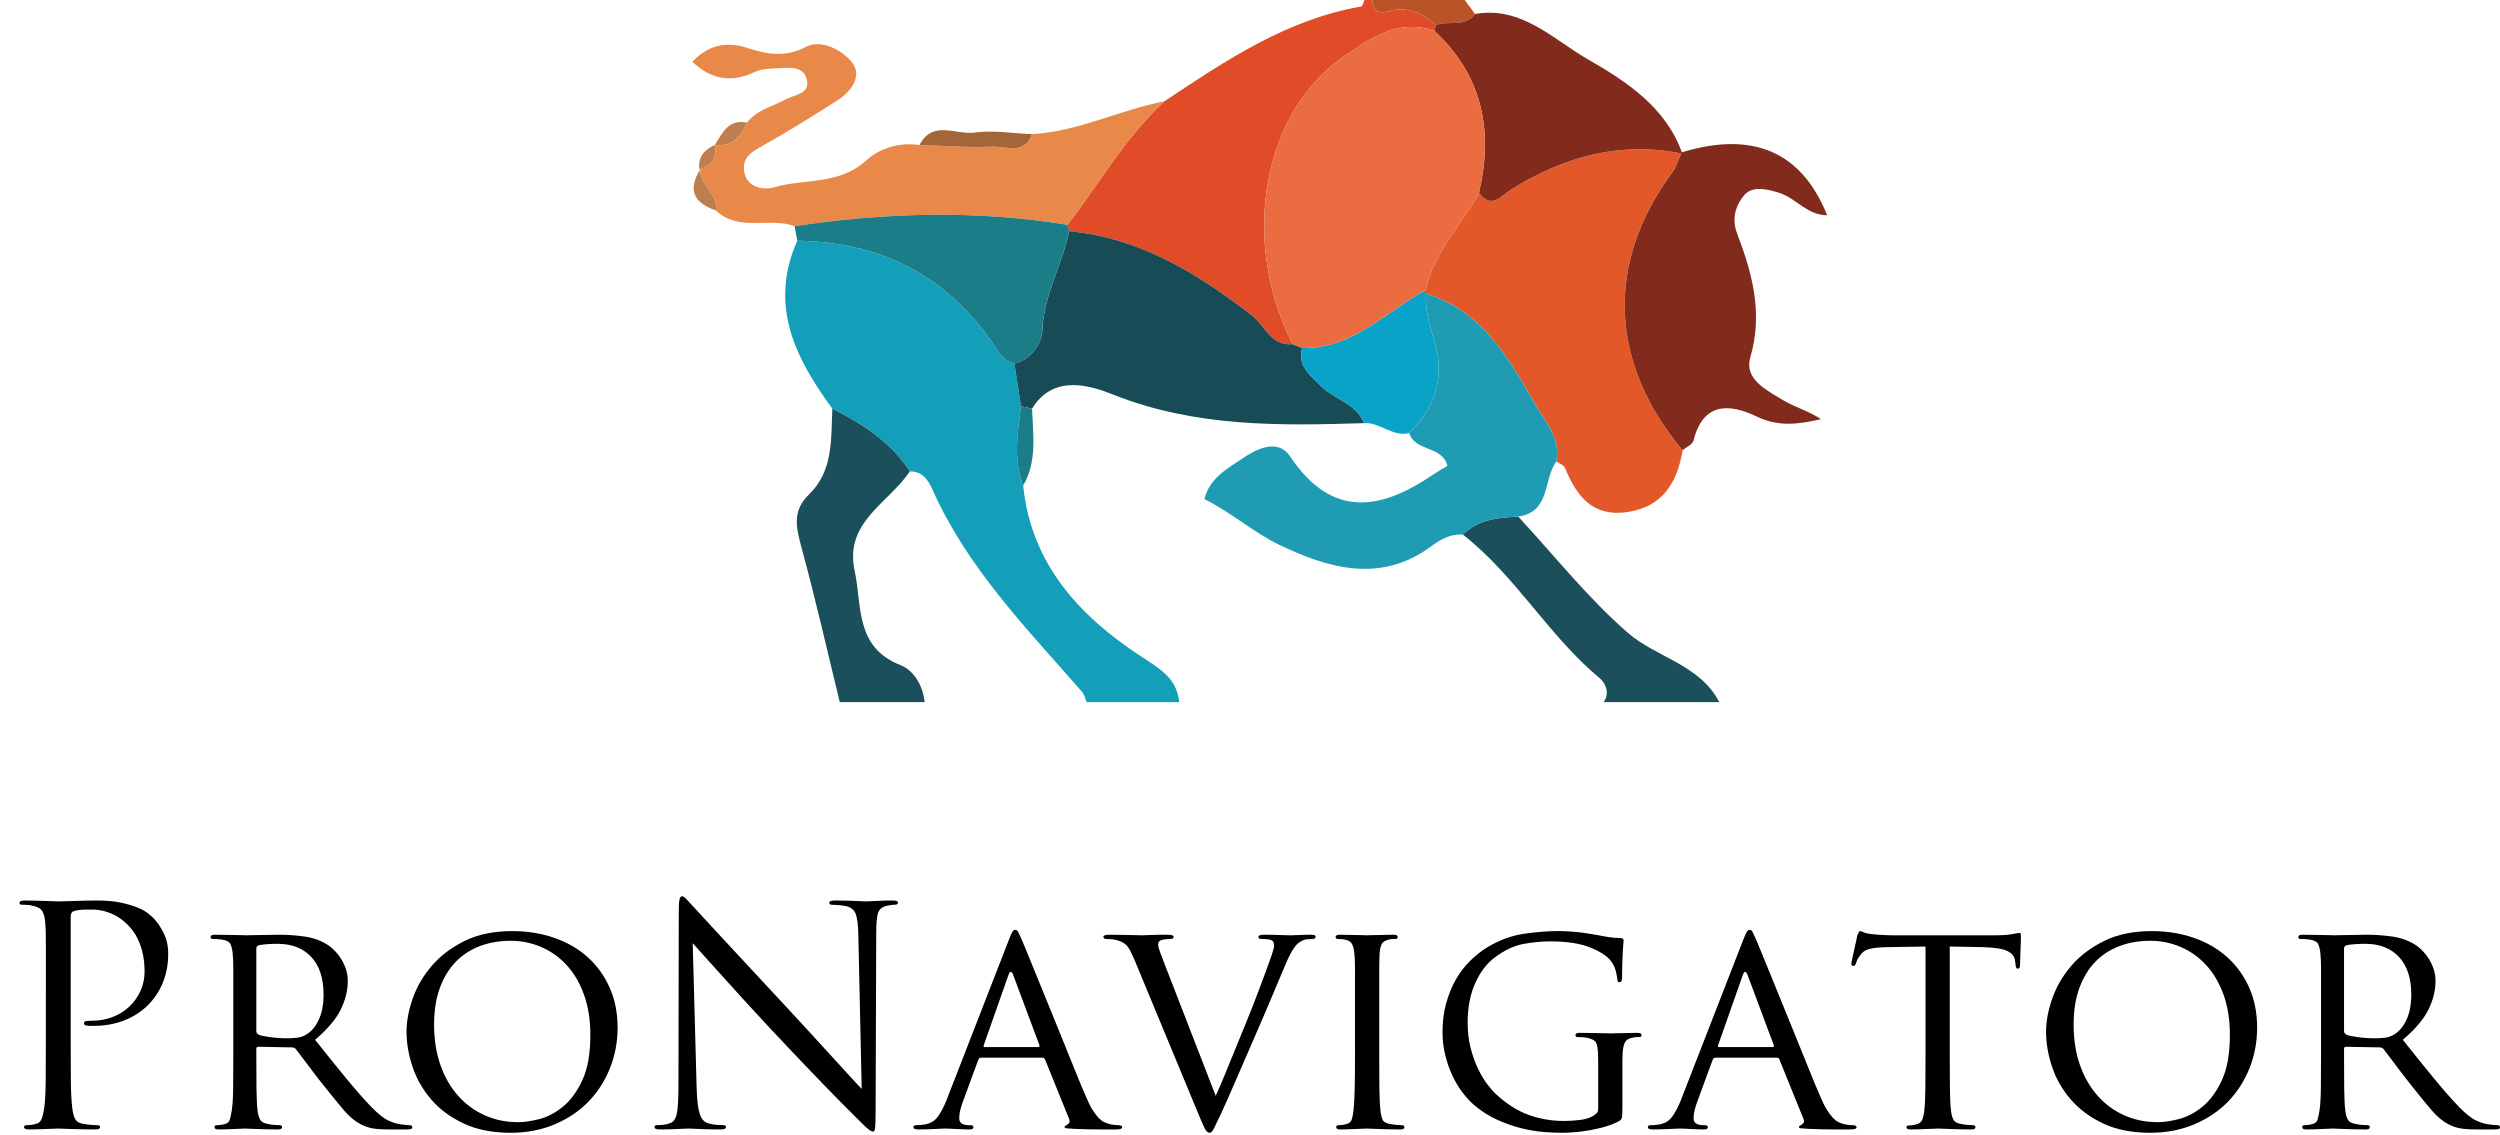
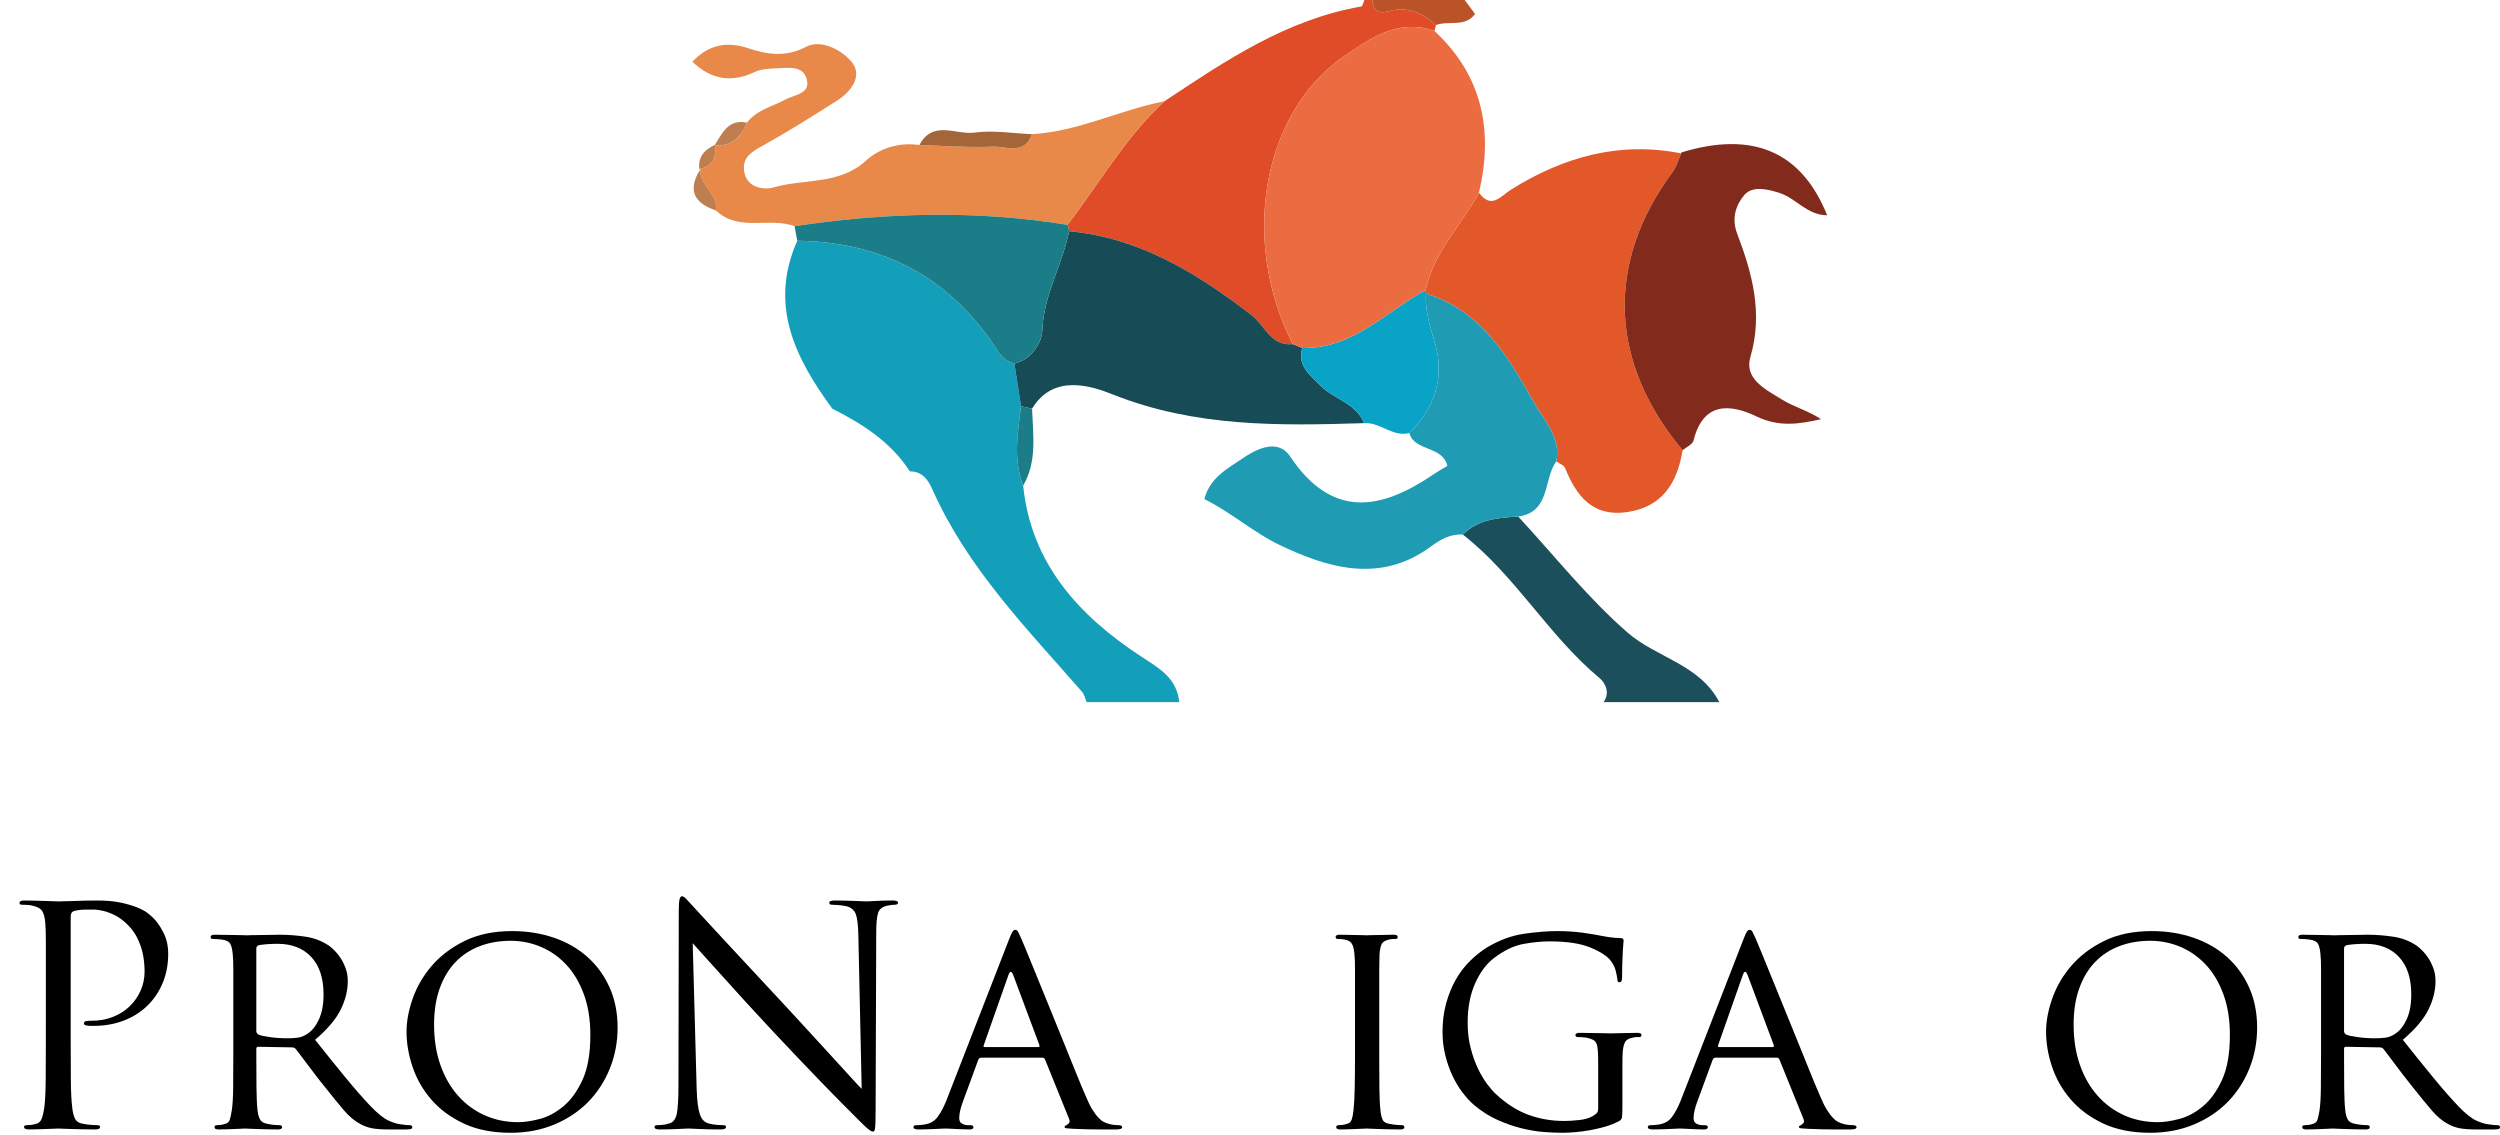
<svg xmlns="http://www.w3.org/2000/svg" version="1.1" id="Layer_1" x="0px" y="0px" width="163px" height="74px" viewBox="0 0 163 74" enable-background="new 0 0 163 74">
  <path fill="#139FB9" d="M54.269,26.648c-2.424-3.302-4.152-6.75-2.288-10.95c5.286,0.072,9.545,2.158,12.619,6.501&#13;&#10; c0.433,0.611,0.711,1.319,1.539,1.5c0.144,0.929,0.288,1.859,0.432,2.788c-0.218,1.732-0.519,3.466,0.139,5.174&#13;&#10; c0.518,5.097,3.649,8.483,7.647,11.112c1.249,0.821,2.364,1.418,2.53,3.004h-6.036c-0.099-0.226-0.149-0.495-0.304-0.672&#13;&#10; c-3.611-4.136-7.485-8.078-9.759-13.203c-0.286-0.643-0.664-1.171-1.465-1.167C58.085,28.821,56.249,27.645,54.269,26.648" />
  <path fill="#E04C27" d="M75.919,6.604c3.991-2.656,7.969-5.337,12.836-6.181C88.845,0.407,88.893,0.146,88.96,0h0.503&#13;&#10; c0.082,0.702,0.379,0.934,1.131,0.722c1.163-0.327,2.164,0.127,3.029,0.913c-0.028,0.128-0.059,0.257-0.095,0.384&#13;&#10; c-2.336-0.836-4.192,0.474-5.876,1.633c-5.311,3.656-6.835,11.952-3.368,18.785c-1.428,0.149-1.817-1.224-2.674-1.883&#13;&#10; c-3.562-2.741-7.295-5.049-11.907-5.479c-0.005-0.147-0.042-0.286-0.111-0.416C71.683,11.959,73.368,8.942,75.919,6.604" />
-   <path fill="#1C4F5C" d="M59.322,30.735c-1.376,2.063-4.284,3.297-3.599,6.473c0.492,2.274,0.003,4.993,2.994,6.159&#13;&#10; c0.855,0.333,1.463,1.33,1.569,2.41h-5.533c-0.827-3.379-1.592-6.774-2.508-10.127c-0.351-1.284-0.59-2.36,0.505-3.417&#13;&#10; c1.59-1.535,1.427-3.608,1.518-5.585C56.249,27.645,58.084,28.821,59.322,30.735" />
  <path fill="#1C4F5C" d="M104.554,45.777c0.439-0.609,0.109-1.255-0.263-1.564c-3.335-2.777-5.48-6.679-8.91-9.356&#13;&#10; c1.002-1.006,2.301-1.102,3.607-1.178c2.362,2.551,4.54,5.314,7.149,7.581c1.86,1.617,4.678,2.054,5.962,4.517H104.554z" />
  <path fill="#BB5328" d="M93.624,1.636c-0.866-0.787-1.867-1.241-3.03-0.914C89.842,0.934,89.545,0.702,89.463,0h6.036&#13;&#10; c0.226,0.304,0.451,0.608,0.674,0.911C95.511,1.813,94.451,1.315,93.624,1.636" />
  <path fill="#E35829" d="M109.704,29.355c-0.342,2.113-1.301,3.689-3.604,4.032c-2.25,0.335-3.313-1.034-4.056-2.868&#13;&#10; c-0.078-0.192-0.377-0.293-0.574-0.437c0.321-1.543-0.786-2.664-1.416-3.777c-1.689-2.98-3.443-6.048-7.079-7.165l-0.015-0.234&#13;&#10; c0.51-2.468,2.33-4.22,3.47-6.343c0.807,1.121,1.434,0.209,2.086-0.199c3.439-2.149,7.109-3.176,11.172-2.348l-0.042-0.083&#13;&#10; c-0.206,0.447-0.343,0.945-0.629,1.333C104.681,17.143,104.919,23.641,109.704,29.355" />
  <path fill="#1F9CB4" d="M92.975,19.141c3.637,1.117,5.391,4.185,7.079,7.165c0.631,1.113,1.738,2.233,1.417,3.777&#13;&#10; c-0.861,1.176-0.358,3.293-2.482,3.597c-1.306,0.075-2.605,0.171-3.607,1.177c-0.806-0.064-1.479,0.324-2.069,0.762&#13;&#10; c-3.332,2.479-6.809,1.389-9.916-0.101c-1.642-0.788-3.164-2.136-4.87-2.974c0.331-1.389,1.561-2.028,2.483-2.652&#13;&#10; c0.727-0.491,2.247-1.414,3.107-0.132c2.735,4.082,5.91,3.515,9.37,1.153c0.27-0.185,0.558-0.343,0.88-0.539&#13;&#10; c-0.31-1.331-2.124-0.911-2.483-2.138c1.64-1.606,2.309-3.585,1.702-5.763C93.276,21.36,92.898,20.307,92.975,19.141" />
  <path fill="#822B1D" d="M109.704,29.355c-4.785-5.715-5.023-12.213-0.687-18.089c0.286-0.388,0.423-0.886,0.629-1.333&#13;&#10; c4.622-1.406,7.812-0.067,9.484,4.103c-1.301-0.008-2.017-1.085-3.043-1.432c-0.794-0.269-1.826-0.519-2.358,0.112&#13;&#10; c-0.509,0.605-0.867,1.464-0.466,2.518c0.979,2.578,1.701,5.186,0.861,8.046c-0.423,1.444,1.04,2.137,2.066,2.774&#13;&#10; c0.783,0.486,1.718,0.725,2.54,1.276c-1.435,0.327-2.747,0.526-4.201-0.176c-1.736-0.838-3.488-0.956-4.111,1.569&#13;&#10; C110.356,28.978,109.95,29.148,109.704,29.355" />
-   <path fill="#822B1D" d="M109.688,10.017c-4.063-0.829-7.733,0.199-11.173,2.348c-0.651,0.407-1.279,1.319-2.085,0.199&#13;&#10; c0.946-4.041,0.234-7.626-2.902-10.544c0.035-0.128,0.067-0.256,0.095-0.385c0.827-0.32,1.887,0.178,2.55-0.723&#13;&#10; c3.029-0.542,5.128,1.678,7.334,2.943C105.957,5.26,108.635,6.969,109.688,10.017" />
  <path fill="#174B56" d="M69.702,15.074c4.613,0.431,8.347,2.739,11.908,5.479c0.857,0.66,1.246,2.033,2.675,1.884&#13;&#10; c0.208,0.084,0.415,0.168,0.622,0.252c-0.329,1.167,0.485,1.739,1.179,2.443c0.887,0.902,2.332,1.146,2.854,2.457&#13;&#10; c-5.543,0.175-11.018,0.263-16.373-1.866c-1.412-0.562-3.886-1.378-5.276,0.922c-0.24-0.053-0.48-0.106-0.72-0.158&#13;&#10; c-0.144-0.93-0.288-1.859-0.434-2.788c1.148-0.248,1.794-1.411,1.82-2.128C68.041,19.229,69.269,17.271,69.702,15.074" />
  <path fill="#09A3C7" d="M88.94,27.589c-0.522-1.311-1.967-1.555-2.854-2.457c-0.694-0.704-1.508-1.276-1.179-2.443&#13;&#10; c3.307,0.064,5.441-2.369,8.053-3.783l0.015,0.234c-0.077,1.166,0.3,2.22,0.611,3.332c0.607,2.178-0.062,4.158-1.702,5.763&#13;&#10; C90.794,28.511,89.984,27.517,88.94,27.589" />
  <path fill="#1B7D88" d="M66.571,26.487c0.24,0.053,0.48,0.105,0.72,0.158c0.058,1.701,0.342,3.428-0.58,5.016&#13;&#10; C66.051,29.953,66.353,28.219,66.571,26.487" />
  <path fill="#E88949" d="M75.919,6.604c-2.551,2.338-4.236,5.355-6.325,8.055c-5.933-0.967-11.863-0.805-17.789,0.088&#13;&#10; c-1.655-0.616-3.635,0.399-5.128-1.025c0.178-1.09-1.085-1.636-1.013-2.686l-0.071-0.009c0.85-0.198,1.138-0.759,1.022-1.581&#13;&#10; c0,0-0.021,0.025-0.02,0.025c1.114,0.095,1.712-0.547,2.107-1.476c0.635-0.836,1.65-1.038,2.506-1.505&#13;&#10; c0.604-0.329,1.679-0.365,1.379-1.369c-0.259-0.872-1.225-0.693-1.959-0.667C50.146,4.471,49.619,4.5,49.196,4.7&#13;&#10; c-1.532,0.728-2.856,0.468-4.054-0.675c1.01-1.069,2.172-1.357,3.604-0.892c1.249,0.406,2.447,0.634,3.821-0.087&#13;&#10; c0.981-0.514,2.359,0.237,2.981,1.017c0.704,0.886-0.044,1.906-0.965,2.493c-1.586,1.01-3.183,2.012-4.825,2.927&#13;&#10; c-0.697,0.389-1.346,0.733-1.248,1.627c0.13,1.18,1.357,1.278,1.92,1.112c2.001-0.59,4.27-0.135,6.044-1.758&#13;&#10; c0.869-0.795,2.157-1.209,3.472-1.006c1.588,0.046,3.179,0.175,4.761,0.104c0.888-0.04,2.087,0.581,2.582-0.815&#13;&#10; C70.301,8.578,73.005,7.167,75.919,6.604" />
  <path fill="#1B7D88" d="M51.805,14.747c5.926-0.894,11.856-1.055,17.79-0.088c0.066,0.13,0.104,0.269,0.108,0.416&#13;&#10; c-0.434,2.195-1.662,4.154-1.746,6.496c-0.026,0.717-0.673,1.88-1.82,2.128c-0.826-0.181-1.104-0.889-1.537-1.5&#13;&#10; c-3.074-4.344-7.334-6.43-12.619-6.501C51.922,15.382,51.864,15.064,51.805,14.747" />
  <path fill="#BF7E50" d="M48.702,7.995c-0.396,0.93-0.993,1.571-2.107,1.476C47.091,8.684,47.478,7.743,48.702,7.995" />
  <path fill="#BF7E50" d="M45.664,11.036c-0.072,1.05,1.191,1.596,1.013,2.686C45.242,13.241,44.808,12.382,45.664,11.036" />
  <path fill="#BF7E50" d="M46.615,9.446c0.116,0.822-0.172,1.382-1.021,1.581C45.502,10.222,45.933,9.752,46.615,9.446" />
  <path fill="#A46638" d="M67.289,8.747c-0.495,1.396-1.694,0.776-2.583,0.815c-1.582,0.071-3.172-0.058-4.76-0.104&#13;&#10; c0.865-1.664,2.392-0.647,3.595-0.814C64.762,8.475,66.038,8.697,67.289,8.747" />
  <path fill="#EB6C40" d="M92.96,18.906c-2.612,1.414-4.746,3.847-8.053,3.783c-0.207-0.084-0.414-0.168-0.622-0.252&#13;&#10; c-3.468-6.833-1.944-15.129,3.367-18.785c1.683-1.159,3.54-2.47,5.876-1.633c3.137,2.918,3.849,6.503,2.903,10.544&#13;&#10; C95.29,14.687,93.47,16.438,92.96,18.906" />
  <path d="M2.99,64.438v-1.876v-1.165c0-0.302-0.003-0.542-0.01-0.72s-0.016-0.346-0.029-0.504c-0.027-0.342-0.092-0.599-0.198-0.77&#13;&#10; c-0.105-0.171-0.323-0.289-0.651-0.355C2.023,59.021,1.914,59.006,1.776,59c-0.138-0.007-0.254-0.011-0.346-0.011&#13;&#10; c-0.105,0-0.158-0.039-0.158-0.118c0-0.105,0.106-0.158,0.316-0.158c0.224,0,0.458,0.003,0.701,0.01&#13;&#10; c0.244,0.007,0.474,0.013,0.691,0.02c0.218,0.007,0.402,0.013,0.553,0.019c0.151,0.007,0.247,0.01,0.287,0.01&#13;&#10; c0.223,0,0.579-0.01,1.066-0.029c0.486-0.02,0.96-0.03,1.421-0.03c0.619,0,1.142,0.046,1.57,0.138&#13;&#10; c0.427,0.092,0.786,0.198,1.076,0.316c0.289,0.119,0.514,0.24,0.671,0.365c0.158,0.126,0.277,0.227,0.356,0.306&#13;&#10; c0.223,0.211,0.444,0.524,0.661,0.938c0.218,0.415,0.326,0.886,0.326,1.412c0,0.698-0.122,1.336-0.365,1.915&#13;&#10; c-0.244,0.58-0.583,1.076-1.017,1.491c-0.434,0.415-0.948,0.734-1.54,0.958c-0.593,0.223-1.238,0.335-1.935,0.335H5.893&#13;&#10; c-0.079,0-0.145-0.006-0.198-0.019c-0.053,0-0.102-0.01-0.148-0.03s-0.069-0.056-0.069-0.108c0-0.08,0.036-0.129,0.109-0.149&#13;&#10; c0.072-0.019,0.214-0.029,0.424-0.029c0.474,0,0.921-0.082,1.343-0.247c0.421-0.164,0.783-0.391,1.086-0.681&#13;&#10; c0.302-0.289,0.543-0.629,0.72-1.017c0.178-0.388,0.267-0.813,0.267-1.273c0-0.159-0.01-0.356-0.03-0.593&#13;&#10; c-0.019-0.237-0.066-0.494-0.138-0.77c-0.072-0.277-0.181-0.559-0.326-0.849c-0.145-0.289-0.348-0.566-0.611-0.829&#13;&#10; c-0.264-0.264-0.531-0.464-0.8-0.603c-0.27-0.138-0.527-0.236-0.77-0.296c-0.244-0.059-0.464-0.089-0.662-0.089H5.616&#13;&#10; c-0.171,0-0.332,0.01-0.483,0.03c-0.152,0.02-0.274,0.049-0.366,0.089c-0.105,0.039-0.158,0.164-0.158,0.375v8.115&#13;&#10; c0,0.948,0.004,1.794,0.01,2.537c0.007,0.744,0.036,1.326,0.089,1.748c0.026,0.289,0.086,0.533,0.178,0.73&#13;&#10; c0.092,0.198,0.289,0.316,0.592,0.356c0.145,0.026,0.306,0.046,0.484,0.059c0.177,0.013,0.312,0.02,0.404,0.02&#13;&#10; c0.106,0,0.159,0.039,0.159,0.118c0,0.105-0.106,0.158-0.316,0.158c-0.277,0-0.553-0.003-0.83-0.01&#13;&#10; c-0.276-0.006-0.53-0.013-0.76-0.02c-0.23-0.006-0.421-0.013-0.572-0.019c-0.152-0.007-0.241-0.01-0.267-0.01&#13;&#10; c-0.013,0-0.092,0.003-0.237,0.01c-0.145,0.006-0.316,0.013-0.513,0.019c-0.198,0.007-0.402,0.014-0.612,0.02&#13;&#10; c-0.211,0.007-0.389,0.01-0.533,0.01c-0.211,0-0.316-0.053-0.316-0.158c0-0.079,0.052-0.118,0.157-0.118&#13;&#10; c0.093,0,0.191-0.007,0.297-0.02c0.105-0.013,0.204-0.033,0.296-0.059c0.197-0.04,0.332-0.158,0.404-0.356&#13;&#10; c0.073-0.197,0.129-0.441,0.168-0.73c0.053-0.422,0.082-1.004,0.089-1.748c0.007-0.743,0.01-1.589,0.01-2.537V64.438z" />
  <path d="M15.212,65.801v-1.579v-0.988c0-0.263-0.004-0.47-0.01-0.621c-0.007-0.152-0.017-0.293-0.03-0.425&#13;&#10; c-0.026-0.289-0.079-0.507-0.158-0.652c-0.079-0.145-0.263-0.237-0.552-0.276c-0.067-0.013-0.162-0.023-0.287-0.03&#13;&#10; c-0.125-0.006-0.227-0.009-0.306-0.009c-0.092,0-0.138-0.046-0.138-0.139c0-0.092,0.092-0.138,0.276-0.138&#13;&#10; c0.198,0,0.412,0.003,0.642,0.01c0.23,0.007,0.444,0.01,0.642,0.01c0.197,0,0.368,0.003,0.513,0.009&#13;&#10; c0.144,0.007,0.23,0.01,0.257,0.01c0.039,0,0.151-0.003,0.335-0.01c0.184-0.006,0.388-0.009,0.612-0.009s0.451-0.003,0.682-0.01&#13;&#10; c0.23-0.007,0.411-0.01,0.543-0.01c0.552,0,1.115,0.043,1.687,0.128c0.573,0.086,1.09,0.287,1.551,0.603&#13;&#10; c0.105,0.078,0.227,0.187,0.365,0.325c0.138,0.139,0.27,0.306,0.395,0.504c0.125,0.198,0.23,0.418,0.316,0.661&#13;&#10; c0.085,0.244,0.128,0.511,0.128,0.8c0,0.619-0.155,1.241-0.464,1.866c-0.31,0.625-0.866,1.28-1.668,1.964&#13;&#10; c0.711,0.896,1.369,1.712,1.974,2.449c0.606,0.737,1.158,1.369,1.659,1.895c0.46,0.474,0.842,0.78,1.145,0.918&#13;&#10; c0.303,0.139,0.566,0.221,0.79,0.247c0.171,0.027,0.302,0.043,0.394,0.049c0.093,0.007,0.165,0.011,0.218,0.011&#13;&#10; c0.105,0,0.158,0.046,0.158,0.138c0,0.053-0.03,0.089-0.089,0.108c-0.059,0.02-0.168,0.03-0.326,0.03H25.38&#13;&#10; c-0.501,0-0.878-0.027-1.135-0.079c-0.257-0.052-0.497-0.138-0.721-0.257c-0.382-0.197-0.747-0.5-1.096-0.908&#13;&#10; c-0.349-0.408-0.773-0.928-1.273-1.56c-0.185-0.224-0.369-0.457-0.553-0.701c-0.184-0.244-0.359-0.474-0.523-0.691&#13;&#10; c-0.165-0.217-0.316-0.418-0.454-0.602c-0.139-0.184-0.254-0.336-0.346-0.454c-0.066-0.066-0.145-0.099-0.237-0.099l-2.211-0.04&#13;&#10; c-0.079,0-0.119,0.047-0.119,0.139v0.395c0,0.816,0.003,1.537,0.01,2.162s0.03,1.109,0.069,1.451&#13;&#10; c0.026,0.25,0.082,0.451,0.168,0.602c0.086,0.152,0.26,0.247,0.523,0.287c0.119,0.026,0.257,0.046,0.415,0.059&#13;&#10; c0.158,0.013,0.276,0.02,0.356,0.02c0.091,0,0.138,0.046,0.138,0.138c0,0.092-0.093,0.138-0.277,0.138&#13;&#10; c-0.237,0-0.477-0.003-0.72-0.01c-0.245-0.007-0.468-0.013-0.672-0.02s-0.375-0.013-0.513-0.019&#13;&#10; c-0.139-0.007-0.214-0.011-0.227-0.011c-0.264,0.014-0.484,0.023-0.662,0.03c-0.177,0.007-0.365,0.013-0.563,0.02&#13;&#10; c-0.197,0.007-0.362,0.01-0.493,0.01c-0.185,0-0.277-0.046-0.277-0.138c0-0.092,0.046-0.138,0.139-0.138&#13;&#10; c0.079,0,0.168-0.007,0.266-0.02c0.099-0.013,0.188-0.033,0.267-0.059c0.171-0.04,0.279-0.135,0.325-0.287&#13;&#10; c0.046-0.151,0.089-0.352,0.129-0.602c0.053-0.342,0.082-0.829,0.089-1.461c0.006-0.632,0.01-1.356,0.01-2.172V65.801z&#13;&#10;  M16.712,67.223c0,0.092,0.04,0.165,0.119,0.217c0.065,0.039,0.164,0.073,0.296,0.099c0.131,0.026,0.286,0.053,0.464,0.079&#13;&#10; c0.178,0.026,0.365,0.046,0.562,0.059c0.198,0.013,0.395,0.02,0.593,0.02c0.21,0,0.427-0.013,0.652-0.04&#13;&#10; c0.223-0.026,0.44-0.111,0.651-0.257c0.303-0.197,0.553-0.513,0.75-0.947c0.198-0.435,0.297-0.974,0.297-1.619&#13;&#10; c0-1.053-0.267-1.866-0.8-2.439c-0.533-0.572-1.267-0.859-2.202-0.859c-0.263,0-0.513,0.01-0.75,0.03s-0.402,0.043-0.494,0.069&#13;&#10; c-0.092,0.053-0.138,0.118-0.138,0.197V67.223z" />
  <path d="M26.91,65.1c0.27-0.77,0.685-1.481,1.245-2.133c0.559-0.651,1.273-1.19,2.142-1.619c0.868-0.427,1.901-0.641,3.1-0.641&#13;&#10; c0.973,0,1.882,0.145,2.724,0.434c0.843,0.29,1.57,0.708,2.182,1.254c0.612,0.547,1.093,1.208,1.441,1.985&#13;&#10; c0.349,0.776,0.524,1.651,0.524,2.626c0,0.934-0.168,1.819-0.504,2.655s-0.806,1.563-1.411,2.182&#13;&#10; c-0.606,0.619-1.34,1.109-2.202,1.471c-0.862,0.362-1.813,0.543-2.853,0.543c-1.185,0-2.205-0.201-3.06-0.602&#13;&#10; c-0.856-0.402-1.561-0.921-2.113-1.56c-0.553-0.638-0.961-1.349-1.224-2.133c-0.264-0.783-0.395-1.55-0.395-2.3&#13;&#10; C26.506,66.591,26.64,65.87,26.91,65.1 M28.717,69.444c0.276,0.783,0.662,1.451,1.155,2.004c0.493,0.553,1.073,0.977,1.738,1.273&#13;&#10; c0.664,0.297,1.392,0.445,2.182,0.445c0.394,0,0.859-0.069,1.391-0.207c0.534-0.139,1.047-0.412,1.54-0.82&#13;&#10; c0.494-0.408,0.912-0.984,1.254-1.728c0.343-0.743,0.514-1.72,0.514-2.932c0-1-0.142-1.885-0.425-2.656&#13;&#10; c-0.283-0.769-0.664-1.411-1.145-1.924c-0.48-0.514-1.034-0.902-1.659-1.165c-0.625-0.264-1.28-0.395-1.964-0.395&#13;&#10; c-0.724,0-1.392,0.115-2.004,0.345c-0.613,0.231-1.139,0.573-1.58,1.027c-0.441,0.454-0.787,1.024-1.037,1.708&#13;&#10; c-0.25,0.685-0.375,1.481-0.375,2.389C28.302,67.782,28.441,68.661,28.717,69.444" />
  <path d="M45.421,70.954c0.013,0.408,0.036,0.748,0.069,1.017c0.033,0.27,0.079,0.494,0.139,0.671&#13;&#10; c0.059,0.178,0.134,0.313,0.227,0.405c0.091,0.093,0.203,0.158,0.335,0.198c0.184,0.052,0.372,0.085,0.563,0.098&#13;&#10; c0.19,0.013,0.332,0.02,0.424,0.02c0.106,0,0.158,0.04,0.158,0.118c0,0.106-0.118,0.159-0.355,0.159c-0.566,0-1.034-0.01-1.402-0.03&#13;&#10; s-0.599-0.03-0.691-0.03s-0.319,0.01-0.681,0.03s-0.767,0.03-1.215,0.03c-0.21,0-0.316-0.053-0.316-0.159&#13;&#10; c0-0.078,0.053-0.118,0.159-0.118c0.078,0,0.197-0.007,0.355-0.02c0.158-0.013,0.309-0.046,0.454-0.098&#13;&#10; c0.25-0.066,0.411-0.277,0.484-0.632c0.072-0.356,0.108-0.981,0.108-1.876l0.02-11.314c0-0.382,0.017-0.641,0.05-0.78&#13;&#10; c0.032-0.138,0.088-0.207,0.167-0.207c0.079,0,0.188,0.079,0.326,0.237s0.26,0.29,0.365,0.395c0.079,0.079,0.306,0.325,0.681,0.74&#13;&#10; c0.376,0.415,0.853,0.932,1.432,1.55c0.579,0.619,1.227,1.317,1.945,2.093c0.717,0.777,1.458,1.573,2.221,2.389&#13;&#10; c0.487,0.527,0.978,1.06,1.471,1.6c0.494,0.539,0.958,1.046,1.392,1.52s0.816,0.892,1.145,1.254c0.329,0.362,0.573,0.622,0.731,0.78&#13;&#10; l-0.218-10.031c-0.013-0.645-0.068-1.099-0.167-1.362c-0.099-0.263-0.299-0.435-0.602-0.514c-0.185-0.039-0.373-0.065-0.563-0.078&#13;&#10; c-0.191-0.013-0.326-0.02-0.405-0.02c-0.105,0-0.158-0.046-0.158-0.139c0-0.091,0.132-0.138,0.395-0.138&#13;&#10; c0.224,0,0.444,0.004,0.662,0.01c0.217,0.007,0.42,0.014,0.612,0.02c0.19,0.007,0.355,0.013,0.494,0.02&#13;&#10; c0.138,0.006,0.233,0.009,0.286,0.009c0.105,0,0.309-0.009,0.612-0.029c0.302-0.02,0.658-0.03,1.066-0.03&#13;&#10; c0.237,0,0.355,0.047,0.355,0.138c0,0.093-0.072,0.139-0.217,0.139c-0.053,0-0.115,0.003-0.187,0.01&#13;&#10; c-0.073,0.006-0.168,0.023-0.287,0.049c-0.329,0.066-0.533,0.227-0.612,0.484c-0.079,0.256-0.118,0.681-0.118,1.273l-0.04,11.571&#13;&#10; c0,0.329-0.003,0.586-0.01,0.77s-0.016,0.323-0.029,0.414c-0.013,0.092-0.03,0.152-0.049,0.178c-0.02,0.027-0.05,0.04-0.089,0.04&#13;&#10; c-0.04,0-0.089-0.017-0.149-0.05c-0.059-0.033-0.141-0.095-0.246-0.187c-0.106-0.092-0.241-0.22-0.405-0.385&#13;&#10; c-0.165-0.165-0.379-0.379-0.642-0.642c-0.052-0.053-0.254-0.253-0.602-0.602c-0.349-0.349-0.774-0.783-1.274-1.303&#13;&#10; s-1.04-1.083-1.619-1.689c-0.579-0.605-1.132-1.191-1.659-1.757c-0.579-0.618-1.142-1.227-1.688-1.826s-1.049-1.155-1.51-1.669&#13;&#10; c-0.461-0.513-0.862-0.957-1.204-1.333c-0.343-0.375-0.593-0.654-0.751-0.839L45.421,70.954z" />
  <path d="M65.778,61.279c0.105-0.276,0.184-0.454,0.237-0.533c0.052-0.079,0.111-0.119,0.177-0.119c0.092,0,0.162,0.057,0.208,0.168&#13;&#10; c0.046,0.113,0.115,0.261,0.207,0.445c0.053,0.118,0.168,0.395,0.346,0.829c0.177,0.434,0.391,0.958,0.641,1.57&#13;&#10; c0.25,0.612,0.524,1.283,0.82,2.014c0.296,0.73,0.589,1.451,0.879,2.162c0.289,0.71,0.562,1.385,0.819,2.024&#13;&#10; c0.256,0.638,0.477,1.168,0.661,1.589c0.158,0.382,0.306,0.685,0.444,0.908c0.139,0.225,0.27,0.402,0.395,0.534&#13;&#10; c0.125,0.131,0.241,0.223,0.346,0.276c0.105,0.053,0.204,0.092,0.296,0.118c0.131,0.04,0.257,0.067,0.375,0.079&#13;&#10; c0.119,0.013,0.224,0.02,0.316,0.02c0.053,0,0.102,0.01,0.148,0.03c0.046,0.02,0.069,0.056,0.069,0.108&#13;&#10; c0,0.053-0.039,0.089-0.118,0.109c-0.079,0.02-0.171,0.03-0.277,0.03h-0.375h-0.651c-0.251,0-0.524-0.004-0.82-0.01&#13;&#10; c-0.296-0.007-0.595-0.017-0.898-0.03c-0.171-0.013-0.316-0.023-0.435-0.03c-0.118-0.006-0.177-0.036-0.177-0.089&#13;&#10; c0-0.039,0.01-0.062,0.03-0.068c0.019-0.007,0.049-0.023,0.088-0.05c0.053-0.026,0.109-0.072,0.168-0.138&#13;&#10; c0.059-0.066,0.056-0.171-0.01-0.316l-1.559-3.85c-0.04-0.066-0.093-0.099-0.159-0.099h-4.008c-0.079,0-0.138,0.046-0.178,0.138&#13;&#10; l-0.987,2.686c-0.171,0.447-0.256,0.822-0.256,1.125c0,0.171,0.062,0.29,0.187,0.355c0.125,0.067,0.26,0.099,0.405,0.099h0.158&#13;&#10; c0.118,0,0.177,0.047,0.177,0.138c0,0.092-0.085,0.139-0.256,0.139c-0.105,0-0.237-0.004-0.395-0.01&#13;&#10; c-0.158-0.007-0.316-0.014-0.474-0.02c-0.158-0.007-0.299-0.013-0.424-0.02c-0.126-0.007-0.214-0.01-0.267-0.01&#13;&#10; c-0.04,0-0.122,0.003-0.247,0.01s-0.27,0.013-0.434,0.02c-0.165,0.006-0.342,0.013-0.533,0.02c-0.191,0.006-0.372,0.01-0.543,0.01&#13;&#10; c-0.224,0-0.336-0.047-0.336-0.139c0-0.091,0.053-0.138,0.158-0.138c0.066,0,0.152-0.003,0.257-0.01&#13;&#10; c0.105-0.006,0.19-0.016,0.257-0.029c0.395-0.053,0.694-0.218,0.898-0.494c0.204-0.276,0.392-0.625,0.563-1.046L65.778,61.279z&#13;&#10;  M67.713,68.269c0.052,0,0.072-0.04,0.059-0.119l-1.718-4.6c-0.105-0.25-0.204-0.25-0.296,0l-1.619,4.6&#13;&#10; c-0.027,0.079-0.007,0.119,0.059,0.119H67.713z" />
-   <path d="M79.264,71.448c0.171-0.368,0.369-0.826,0.592-1.372c0.224-0.546,0.461-1.126,0.711-1.738&#13;&#10; c0.25-0.612,0.504-1.234,0.76-1.866c0.257-0.631,0.491-1.227,0.701-1.787c0.211-0.559,0.395-1.052,0.553-1.481&#13;&#10; c0.158-0.427,0.27-0.74,0.336-0.937c0.039-0.132,0.076-0.254,0.109-0.365c0.032-0.112,0.049-0.201,0.049-0.267&#13;&#10; c0-0.066-0.017-0.135-0.049-0.208c-0.033-0.072-0.096-0.121-0.188-0.147c-0.106-0.027-0.204-0.043-0.296-0.05&#13;&#10; c-0.092-0.006-0.192-0.01-0.297-0.01c-0.131,0-0.197-0.045-0.197-0.138c0-0.092,0.132-0.138,0.395-0.138&#13;&#10; c0.342,0,0.684,0.006,1.027,0.02c0.342,0.013,0.565,0.019,0.671,0.019c0.052,0,0.227-0.006,0.523-0.019&#13;&#10; c0.296-0.014,0.576-0.02,0.839-0.02c0.185,0,0.277,0.039,0.277,0.118c0,0.106-0.066,0.158-0.198,0.158&#13;&#10; c-0.066,0-0.181,0.007-0.345,0.02c-0.165,0.013-0.326,0.073-0.484,0.178c-0.066,0.039-0.128,0.089-0.187,0.148&#13;&#10; c-0.06,0.059-0.129,0.145-0.208,0.257c-0.079,0.111-0.165,0.256-0.257,0.434c-0.092,0.178-0.197,0.411-0.316,0.701&#13;&#10; c-0.052,0.118-0.141,0.325-0.266,0.622c-0.125,0.296-0.274,0.648-0.444,1.056c-0.171,0.408-0.362,0.859-0.573,1.353&#13;&#10; c-0.21,0.493-0.428,0.997-0.652,1.51c-0.539,1.238-0.997,2.29-1.372,3.159c-0.375,0.869-0.661,1.514-0.859,1.936&#13;&#10; c-0.236,0.5-0.398,0.835-0.483,1.006c-0.086,0.171-0.175,0.257-0.267,0.257c-0.105,0-0.197-0.069-0.276-0.207&#13;&#10; c-0.079-0.139-0.204-0.411-0.375-0.82l-4.266-10.287c-0.105-0.237-0.197-0.431-0.275-0.582c-0.08-0.151-0.165-0.27-0.258-0.356&#13;&#10; c-0.092-0.085-0.191-0.151-0.296-0.197c-0.105-0.046-0.23-0.089-0.375-0.128c-0.145-0.027-0.279-0.043-0.404-0.05&#13;&#10; c-0.125-0.006-0.214-0.01-0.267-0.01c-0.052,0-0.089-0.02-0.109-0.059c-0.019-0.04-0.029-0.072-0.029-0.099&#13;&#10; c0-0.079,0.151-0.118,0.454-0.118c0.21,0,0.424,0.003,0.642,0.01c0.217,0.007,0.417,0.01,0.602,0.01&#13;&#10; c0.184,0,0.349,0.003,0.493,0.009c0.145,0.007,0.244,0.01,0.297,0.01c0.091,0,0.299-0.006,0.622-0.019&#13;&#10; c0.322-0.014,0.654-0.02,0.997-0.02c0.316,0,0.473,0.039,0.473,0.118c0,0.106-0.059,0.158-0.177,0.158&#13;&#10; c-0.106,0-0.217,0.007-0.336,0.02c-0.118,0.013-0.217,0.033-0.296,0.059c-0.092,0.04-0.148,0.083-0.168,0.128&#13;&#10; c-0.02,0.047-0.029,0.103-0.029,0.168c0,0.106,0.045,0.28,0.138,0.524c0.092,0.244,0.204,0.536,0.335,0.878L79.264,71.448z" />
  <path d="M89.926,68.763c0,0.816,0.003,1.54,0.01,2.172c0.007,0.632,0.03,1.119,0.069,1.461c0.026,0.25,0.072,0.451,0.138,0.602&#13;&#10; c0.066,0.152,0.23,0.247,0.494,0.286c0.131,0.027,0.276,0.047,0.435,0.06c0.157,0.013,0.276,0.02,0.354,0.02&#13;&#10; c0.093,0,0.139,0.046,0.139,0.138s-0.092,0.138-0.277,0.138c-0.237,0-0.48-0.003-0.73-0.01s-0.481-0.013-0.691-0.02&#13;&#10; c-0.211-0.007-0.385-0.013-0.524-0.019c-0.138-0.007-0.213-0.011-0.226-0.011c-0.027,0-0.106,0.004-0.237,0.011&#13;&#10; c-0.132,0.006-0.287,0.012-0.464,0.019c-0.178,0.007-0.359,0.013-0.543,0.02c-0.185,0.007-0.343,0.01-0.474,0.01&#13;&#10; c-0.184,0-0.277-0.046-0.277-0.138s0.046-0.138,0.138-0.138c0.08,0,0.168-0.007,0.267-0.02c0.099-0.013,0.188-0.033,0.267-0.06&#13;&#10; c0.171-0.039,0.283-0.134,0.336-0.286c0.052-0.151,0.091-0.352,0.118-0.602c0.039-0.342,0.066-0.829,0.079-1.461&#13;&#10; c0.013-0.632,0.019-1.356,0.019-2.172v-2.962v-1.58v-0.987c0-0.263-0.003-0.47-0.009-0.621c-0.007-0.152-0.017-0.293-0.03-0.425&#13;&#10; c-0.027-0.289-0.079-0.504-0.158-0.642c-0.079-0.138-0.211-0.227-0.395-0.266c-0.105-0.027-0.204-0.043-0.296-0.05&#13;&#10; c-0.092-0.006-0.171-0.009-0.237-0.009c-0.092,0-0.138-0.046-0.138-0.139c0-0.092,0.092-0.138,0.277-0.138&#13;&#10; c0.144,0,0.312,0.003,0.503,0.01c0.19,0.007,0.372,0.01,0.543,0.01c0.184,0,0.342,0.003,0.474,0.009&#13;&#10; c0.131,0.007,0.21,0.01,0.237,0.01c0.013,0,0.088-0.003,0.226-0.01c0.139-0.006,0.293-0.009,0.465-0.009&#13;&#10; c0.184,0,0.371-0.003,0.562-0.01c0.191-0.007,0.352-0.01,0.484-0.01c0.184,0,0.277,0.046,0.277,0.138&#13;&#10; c0,0.093-0.047,0.139-0.139,0.139h-0.197c-0.053,0-0.132,0.013-0.237,0.039c-0.237,0.053-0.392,0.145-0.464,0.276&#13;&#10; c-0.072,0.132-0.122,0.349-0.148,0.652c0,0.132-0.003,0.273-0.01,0.425c-0.007,0.151-0.01,0.358-0.01,0.621v0.987v1.58V68.763z" />
  <path d="M104.201,69.355c0-0.342-0.007-0.615-0.02-0.819s-0.042-0.366-0.088-0.484c-0.047-0.119-0.122-0.204-0.227-0.257&#13;&#10; c-0.106-0.052-0.244-0.099-0.415-0.138c-0.066-0.013-0.162-0.023-0.287-0.03c-0.125-0.006-0.227-0.01-0.305-0.01&#13;&#10; c-0.093,0-0.139-0.046-0.139-0.138c0-0.092,0.092-0.138,0.277-0.138c0.197,0,0.411,0.003,0.642,0.01&#13;&#10; c0.229,0.006,0.444,0.01,0.641,0.01s0.368,0.003,0.513,0.01c0.145,0.006,0.231,0.009,0.257,0.009c0.013,0,0.086-0.003,0.217-0.009&#13;&#10; c0.132-0.007,0.283-0.01,0.455-0.01c0.184,0,0.368-0.004,0.552-0.01c0.184-0.007,0.343-0.01,0.474-0.01&#13;&#10; c0.184,0,0.277,0.046,0.277,0.138c0,0.092-0.047,0.138-0.138,0.138h-0.198c-0.053,0-0.132,0.013-0.237,0.04&#13;&#10; c-0.237,0.039-0.398,0.128-0.484,0.266c-0.085,0.139-0.141,0.359-0.168,0.662c-0.013,0.263-0.019,0.533-0.019,0.81v0.927v1.876&#13;&#10; c0,0.382-0.014,0.615-0.04,0.701c-0.026,0.086-0.092,0.155-0.197,0.207c-0.277,0.145-0.576,0.264-0.899,0.356&#13;&#10; c-0.322,0.092-0.648,0.168-0.977,0.227c-0.329,0.059-0.652,0.102-0.967,0.128c-0.316,0.026-0.6,0.04-0.85,0.04&#13;&#10; c-0.329,0-0.72-0.017-1.174-0.049c-0.455-0.034-0.938-0.113-1.452-0.238c-0.513-0.125-1.036-0.306-1.569-0.543&#13;&#10; c-0.534-0.236-1.044-0.559-1.531-0.967c-0.263-0.224-0.52-0.5-0.77-0.83c-0.25-0.328-0.47-0.697-0.661-1.105&#13;&#10; c-0.191-0.408-0.346-0.852-0.464-1.333c-0.118-0.48-0.178-0.984-0.178-1.51c0-0.672,0.079-1.294,0.237-1.866&#13;&#10; c0.158-0.573,0.369-1.089,0.632-1.55s0.572-0.865,0.928-1.215c0.355-0.348,0.724-0.641,1.105-0.878c0.79-0.474,1.59-0.77,2.4-0.889&#13;&#10; c0.809-0.118,1.55-0.177,2.221-0.177c0.276,0,0.556,0.009,0.839,0.029s0.546,0.047,0.79,0.079c0.243,0.033,0.457,0.066,0.642,0.099&#13;&#10; c0.184,0.033,0.315,0.056,0.395,0.069c0.184,0.039,0.407,0.079,0.671,0.119c0.263,0.039,0.507,0.059,0.73,0.059&#13;&#10; c0.145,0,0.218,0.052,0.218,0.158c0,0.066-0.007,0.145-0.02,0.237c-0.013,0.092-0.023,0.227-0.03,0.404&#13;&#10; c-0.006,0.178-0.017,0.405-0.029,0.682c-0.014,0.276-0.02,0.625-0.02,1.046c0,0.145-0.017,0.24-0.049,0.287&#13;&#10; c-0.033,0.046-0.083,0.068-0.149,0.068c-0.079,0-0.118-0.085-0.118-0.256c-0.013-0.105-0.046-0.266-0.099-0.484&#13;&#10; c-0.053-0.217-0.151-0.425-0.296-0.622c-0.224-0.316-0.664-0.612-1.323-0.888c-0.658-0.277-1.553-0.415-2.685-0.415&#13;&#10; c-0.527,0-1.099,0.056-1.718,0.168c-0.619,0.112-1.257,0.418-1.915,0.918c-0.5,0.382-0.912,0.935-1.234,1.659&#13;&#10; c-0.323,0.724-0.484,1.579-0.484,2.566c0,0.593,0.066,1.143,0.197,1.649c0.132,0.507,0.293,0.958,0.484,1.352&#13;&#10; c0.191,0.395,0.392,0.731,0.602,1.007c0.211,0.277,0.395,0.488,0.553,0.633c0.698,0.645,1.412,1.099,2.143,1.362&#13;&#10; c0.73,0.263,1.497,0.395,2.3,0.395c0.303,0,0.635-0.02,0.997-0.06c0.362-0.039,0.655-0.125,0.879-0.256&#13;&#10; c0.105-0.066,0.19-0.128,0.256-0.188c0.066-0.059,0.099-0.167,0.099-0.326V69.355z" />
  <path d="M113.659,61.279c0.105-0.276,0.184-0.454,0.237-0.533c0.052-0.079,0.112-0.119,0.177-0.119c0.093,0,0.162,0.057,0.208,0.168&#13;&#10; c0.046,0.113,0.115,0.261,0.208,0.445c0.052,0.118,0.167,0.395,0.345,0.829c0.177,0.434,0.391,0.958,0.641,1.57&#13;&#10; c0.25,0.612,0.524,1.283,0.82,2.014c0.296,0.73,0.589,1.451,0.879,2.162c0.289,0.71,0.562,1.385,0.819,2.024&#13;&#10; c0.257,0.638,0.477,1.168,0.662,1.589c0.157,0.382,0.306,0.685,0.444,0.908c0.138,0.225,0.269,0.402,0.395,0.534&#13;&#10; c0.124,0.131,0.24,0.223,0.345,0.276c0.105,0.053,0.204,0.092,0.297,0.118c0.131,0.04,0.256,0.067,0.375,0.079&#13;&#10; c0.118,0.013,0.223,0.02,0.315,0.02c0.053,0,0.102,0.01,0.148,0.03c0.046,0.02,0.07,0.056,0.07,0.108&#13;&#10; c0,0.053-0.04,0.089-0.119,0.109c-0.079,0.02-0.171,0.03-0.276,0.03h-0.375h-0.652c-0.25,0-0.523-0.004-0.82-0.01&#13;&#10; c-0.295-0.007-0.595-0.017-0.898-0.03c-0.171-0.013-0.316-0.023-0.434-0.03c-0.119-0.006-0.178-0.036-0.178-0.089&#13;&#10; c0-0.039,0.01-0.062,0.03-0.068c0.02-0.007,0.049-0.023,0.088-0.05c0.053-0.026,0.109-0.072,0.168-0.138&#13;&#10; c0.059-0.066,0.056-0.171-0.009-0.316l-1.56-3.85c-0.04-0.066-0.093-0.099-0.158-0.099h-4.008c-0.08,0-0.139,0.046-0.178,0.138&#13;&#10; l-0.988,2.686c-0.171,0.447-0.256,0.822-0.256,1.125c0,0.171,0.062,0.29,0.188,0.355c0.124,0.067,0.259,0.099,0.404,0.099h0.158&#13;&#10; c0.119,0,0.178,0.047,0.178,0.138c0,0.092-0.086,0.139-0.257,0.139c-0.105,0-0.237-0.004-0.395-0.01&#13;&#10; c-0.158-0.007-0.315-0.014-0.474-0.02c-0.157-0.007-0.299-0.013-0.424-0.02s-0.214-0.01-0.267-0.01c-0.039,0-0.122,0.003-0.247,0.01&#13;&#10; s-0.27,0.013-0.434,0.02c-0.165,0.006-0.342,0.013-0.533,0.02c-0.191,0.006-0.371,0.01-0.543,0.01c-0.223,0-0.336-0.047-0.336-0.139&#13;&#10; c0-0.091,0.053-0.138,0.158-0.138c0.066,0,0.152-0.003,0.257-0.01c0.105-0.006,0.191-0.016,0.257-0.029&#13;&#10; c0.395-0.053,0.694-0.218,0.898-0.494c0.204-0.276,0.392-0.625,0.563-1.046L113.659,61.279z M115.594,68.269&#13;&#10; c0.052,0,0.072-0.04,0.059-0.119l-1.718-4.6c-0.105-0.25-0.204-0.25-0.296,0l-1.619,4.6c-0.026,0.079-0.007,0.119,0.059,0.119&#13;&#10; H115.594z" />
-   <path d="M127.124,68.763c0,0.816,0.003,1.54,0.01,2.172c0.007,0.632,0.03,1.119,0.069,1.461c0.026,0.25,0.079,0.451,0.158,0.602&#13;&#10; c0.079,0.152,0.25,0.247,0.513,0.286c0.119,0.027,0.26,0.047,0.425,0.06c0.164,0.013,0.286,0.02,0.365,0.02&#13;&#10; c0.092,0,0.138,0.046,0.138,0.138s-0.092,0.138-0.276,0.138c-0.237,0-0.477-0.003-0.721-0.01c-0.244-0.007-0.467-0.013-0.671-0.02&#13;&#10; c-0.204-0.007-0.375-0.013-0.513-0.019c-0.139-0.007-0.221-0.011-0.247-0.011c-0.027,0-0.109,0.004-0.247,0.011&#13;&#10; c-0.138,0.006-0.303,0.012-0.494,0.019c-0.191,0.007-0.382,0.013-0.572,0.02c-0.191,0.007-0.353,0.01-0.484,0.01&#13;&#10; c-0.184,0-0.276-0.046-0.276-0.138c0-0.079,0.046-0.119,0.138-0.119c0.079,0,0.164-0.006,0.256-0.019&#13;&#10; c0.093-0.014,0.178-0.033,0.257-0.06c0.184-0.04,0.309-0.138,0.375-0.296c0.066-0.158,0.112-0.362,0.139-0.612&#13;&#10; c0.039-0.342,0.062-0.829,0.069-1.461c0.006-0.632,0.009-1.356,0.009-2.172v-7.049l-2.507,0.039&#13;&#10; c-0.553,0.014-0.951,0.057-1.195,0.129c-0.243,0.072-0.431,0.207-0.562,0.404c-0.106,0.145-0.172,0.254-0.198,0.327&#13;&#10; c-0.026,0.072-0.053,0.141-0.079,0.207c-0.026,0.105-0.086,0.158-0.177,0.158c-0.027,0-0.054-0.01-0.079-0.03&#13;&#10; c-0.027-0.019-0.04-0.056-0.04-0.108c0-0.04,0.02-0.152,0.059-0.336c0.04-0.184,0.082-0.378,0.129-0.583&#13;&#10; c0.045-0.203,0.088-0.395,0.128-0.573c0.039-0.177,0.059-0.286,0.059-0.325c0.026-0.052,0.056-0.118,0.089-0.197&#13;&#10; c0.033-0.08,0.062-0.119,0.089-0.119c0.066,0,0.151,0.027,0.257,0.079c0.105,0.053,0.276,0.092,0.513,0.119&#13;&#10; c0.25,0.026,0.513,0.046,0.79,0.059c0.276,0.013,0.467,0.019,0.573,0.019h6.555c0.289,0,0.533-0.006,0.73-0.019&#13;&#10; c0.197-0.013,0.368-0.033,0.513-0.059c0.132-0.027,0.238-0.046,0.316-0.06c0.079-0.013,0.138-0.019,0.178-0.019&#13;&#10; c0.053,0,0.079,0.065,0.079,0.197s-0.003,0.296-0.01,0.493c-0.006,0.198-0.013,0.393-0.02,0.583&#13;&#10; c-0.006,0.191-0.013,0.365-0.019,0.523c-0.007,0.158-0.01,0.264-0.01,0.316c0,0.145-0.053,0.218-0.158,0.218&#13;&#10; c-0.04,0-0.069-0.02-0.089-0.06c-0.02-0.04-0.036-0.118-0.049-0.237l-0.02-0.178c-0.014-0.131-0.053-0.25-0.119-0.355&#13;&#10; c-0.065-0.105-0.174-0.2-0.325-0.286c-0.152-0.086-0.363-0.152-0.632-0.198c-0.27-0.046-0.609-0.075-1.017-0.089l-2.172-0.039&#13;&#10; V68.763z" />
  <path d="M133.808,65.1c0.27-0.77,0.684-1.481,1.244-2.133c0.56-0.651,1.273-1.19,2.142-1.619c0.869-0.427,1.902-0.641,3.1-0.641&#13;&#10; c0.974,0,1.883,0.145,2.725,0.434c0.843,0.29,1.57,0.708,2.182,1.254c0.612,0.547,1.092,1.208,1.441,1.985&#13;&#10; c0.349,0.776,0.523,1.651,0.523,2.626c0,0.934-0.168,1.819-0.503,2.655c-0.336,0.836-0.807,1.563-1.412,2.182&#13;&#10; c-0.605,0.619-1.34,1.109-2.201,1.471c-0.863,0.362-1.814,0.543-2.853,0.543c-1.185,0-2.206-0.201-3.061-0.602&#13;&#10; c-0.855-0.402-1.56-0.921-2.112-1.56c-0.554-0.638-0.962-1.349-1.225-2.133c-0.263-0.783-0.394-1.55-0.394-2.3&#13;&#10; C133.404,66.591,133.538,65.87,133.808,65.1 M135.615,69.444c0.276,0.783,0.661,1.451,1.155,2.004&#13;&#10; c0.493,0.553,1.073,0.977,1.738,1.273c0.664,0.297,1.391,0.445,2.181,0.445c0.395,0,0.859-0.069,1.392-0.207&#13;&#10; c0.534-0.139,1.047-0.412,1.54-0.82c0.494-0.408,0.911-0.984,1.254-1.728c0.342-0.743,0.513-1.72,0.513-2.932&#13;&#10; c0-1-0.141-1.885-0.424-2.656c-0.283-0.769-0.665-1.411-1.145-1.924c-0.481-0.514-1.034-0.902-1.659-1.165&#13;&#10; c-0.625-0.264-1.28-0.395-1.964-0.395c-0.725,0-1.393,0.115-2.004,0.345c-0.613,0.231-1.139,0.573-1.58,1.027&#13;&#10; c-0.441,0.454-0.787,1.024-1.037,1.708c-0.25,0.685-0.375,1.481-0.375,2.389C135.2,67.782,135.339,68.661,135.615,69.444" />
  <path d="M151.332,65.801v-1.579v-0.988c0-0.263-0.004-0.47-0.011-0.621c-0.007-0.152-0.016-0.293-0.029-0.425&#13;&#10; c-0.026-0.289-0.079-0.507-0.158-0.652c-0.079-0.145-0.263-0.237-0.553-0.276c-0.066-0.013-0.161-0.023-0.286-0.03&#13;&#10; c-0.126-0.006-0.227-0.009-0.306-0.009c-0.093,0-0.138-0.046-0.138-0.139c0-0.092,0.091-0.138,0.276-0.138&#13;&#10; c0.198,0,0.411,0.003,0.642,0.01c0.23,0.007,0.444,0.01,0.641,0.01c0.198,0,0.369,0.003,0.514,0.009&#13;&#10; c0.144,0.007,0.23,0.01,0.257,0.01c0.039,0,0.151-0.003,0.335-0.01c0.184-0.006,0.388-0.009,0.612-0.009s0.451-0.003,0.682-0.01&#13;&#10; c0.23-0.007,0.411-0.01,0.543-0.01c0.552,0,1.115,0.043,1.687,0.128c0.573,0.086,1.089,0.287,1.55,0.603&#13;&#10; c0.106,0.078,0.227,0.187,0.366,0.325c0.138,0.139,0.27,0.306,0.395,0.504c0.125,0.198,0.23,0.418,0.315,0.661&#13;&#10; c0.086,0.244,0.129,0.511,0.129,0.8c0,0.619-0.155,1.241-0.464,1.866c-0.31,0.625-0.866,1.28-1.668,1.964&#13;&#10; c0.711,0.896,1.368,1.712,1.974,2.449c0.605,0.737,1.158,1.369,1.658,1.895c0.461,0.474,0.843,0.78,1.146,0.918&#13;&#10; c0.302,0.139,0.565,0.221,0.789,0.247c0.171,0.027,0.303,0.043,0.395,0.049c0.092,0.007,0.165,0.011,0.218,0.011&#13;&#10; c0.105,0,0.157,0.046,0.157,0.138c0,0.053-0.029,0.089-0.088,0.108c-0.059,0.02-0.168,0.03-0.326,0.03H161.5&#13;&#10; c-0.501,0-0.878-0.027-1.135-0.079c-0.257-0.052-0.497-0.138-0.721-0.257c-0.382-0.197-0.748-0.5-1.096-0.908&#13;&#10; c-0.349-0.408-0.773-0.928-1.274-1.56c-0.184-0.224-0.368-0.457-0.552-0.701c-0.185-0.244-0.359-0.474-0.524-0.691&#13;&#10; c-0.164-0.217-0.315-0.418-0.454-0.602c-0.138-0.184-0.253-0.336-0.345-0.454c-0.066-0.066-0.145-0.099-0.237-0.099l-2.212-0.04&#13;&#10; c-0.078,0-0.118,0.047-0.118,0.139v0.395c0,0.816,0.003,1.537,0.01,2.162c0.006,0.625,0.03,1.109,0.069,1.451&#13;&#10; c0.026,0.25,0.082,0.451,0.168,0.602c0.085,0.152,0.259,0.247,0.523,0.287c0.119,0.026,0.257,0.046,0.415,0.059&#13;&#10; c0.158,0.013,0.276,0.02,0.355,0.02c0.092,0,0.138,0.046,0.138,0.138c0,0.092-0.092,0.138-0.276,0.138&#13;&#10; c-0.237,0-0.477-0.003-0.721-0.01c-0.244-0.007-0.467-0.013-0.671-0.02c-0.204-0.007-0.375-0.013-0.513-0.019&#13;&#10; c-0.139-0.007-0.215-0.011-0.227-0.011c-0.264,0.014-0.484,0.023-0.662,0.03c-0.178,0.007-0.365,0.013-0.563,0.02&#13;&#10; c-0.197,0.007-0.362,0.01-0.493,0.01c-0.185,0-0.277-0.046-0.277-0.138c0-0.092,0.046-0.138,0.139-0.138&#13;&#10; c0.079,0,0.167-0.007,0.266-0.02c0.099-0.013,0.188-0.033,0.266-0.059c0.172-0.04,0.28-0.135,0.326-0.287&#13;&#10; c0.046-0.151,0.089-0.352,0.129-0.602c0.052-0.342,0.081-0.829,0.088-1.461c0.007-0.632,0.011-1.356,0.011-2.172V65.801z&#13;&#10;  M152.832,67.223c0,0.092,0.04,0.165,0.118,0.217c0.066,0.039,0.165,0.073,0.297,0.099c0.131,0.026,0.286,0.053,0.464,0.079&#13;&#10; c0.177,0.026,0.365,0.046,0.562,0.059c0.198,0.013,0.395,0.02,0.593,0.02c0.21,0,0.427-0.013,0.651-0.04&#13;&#10; c0.224-0.026,0.441-0.111,0.652-0.257c0.303-0.197,0.553-0.513,0.75-0.947c0.198-0.435,0.296-0.974,0.296-1.619&#13;&#10; c0-1.053-0.266-1.866-0.8-2.439c-0.532-0.572-1.267-0.859-2.201-0.859c-0.263,0-0.513,0.01-0.75,0.03s-0.402,0.043-0.494,0.069&#13;&#10; c-0.092,0.053-0.138,0.118-0.138,0.197V67.223z" />
</svg>